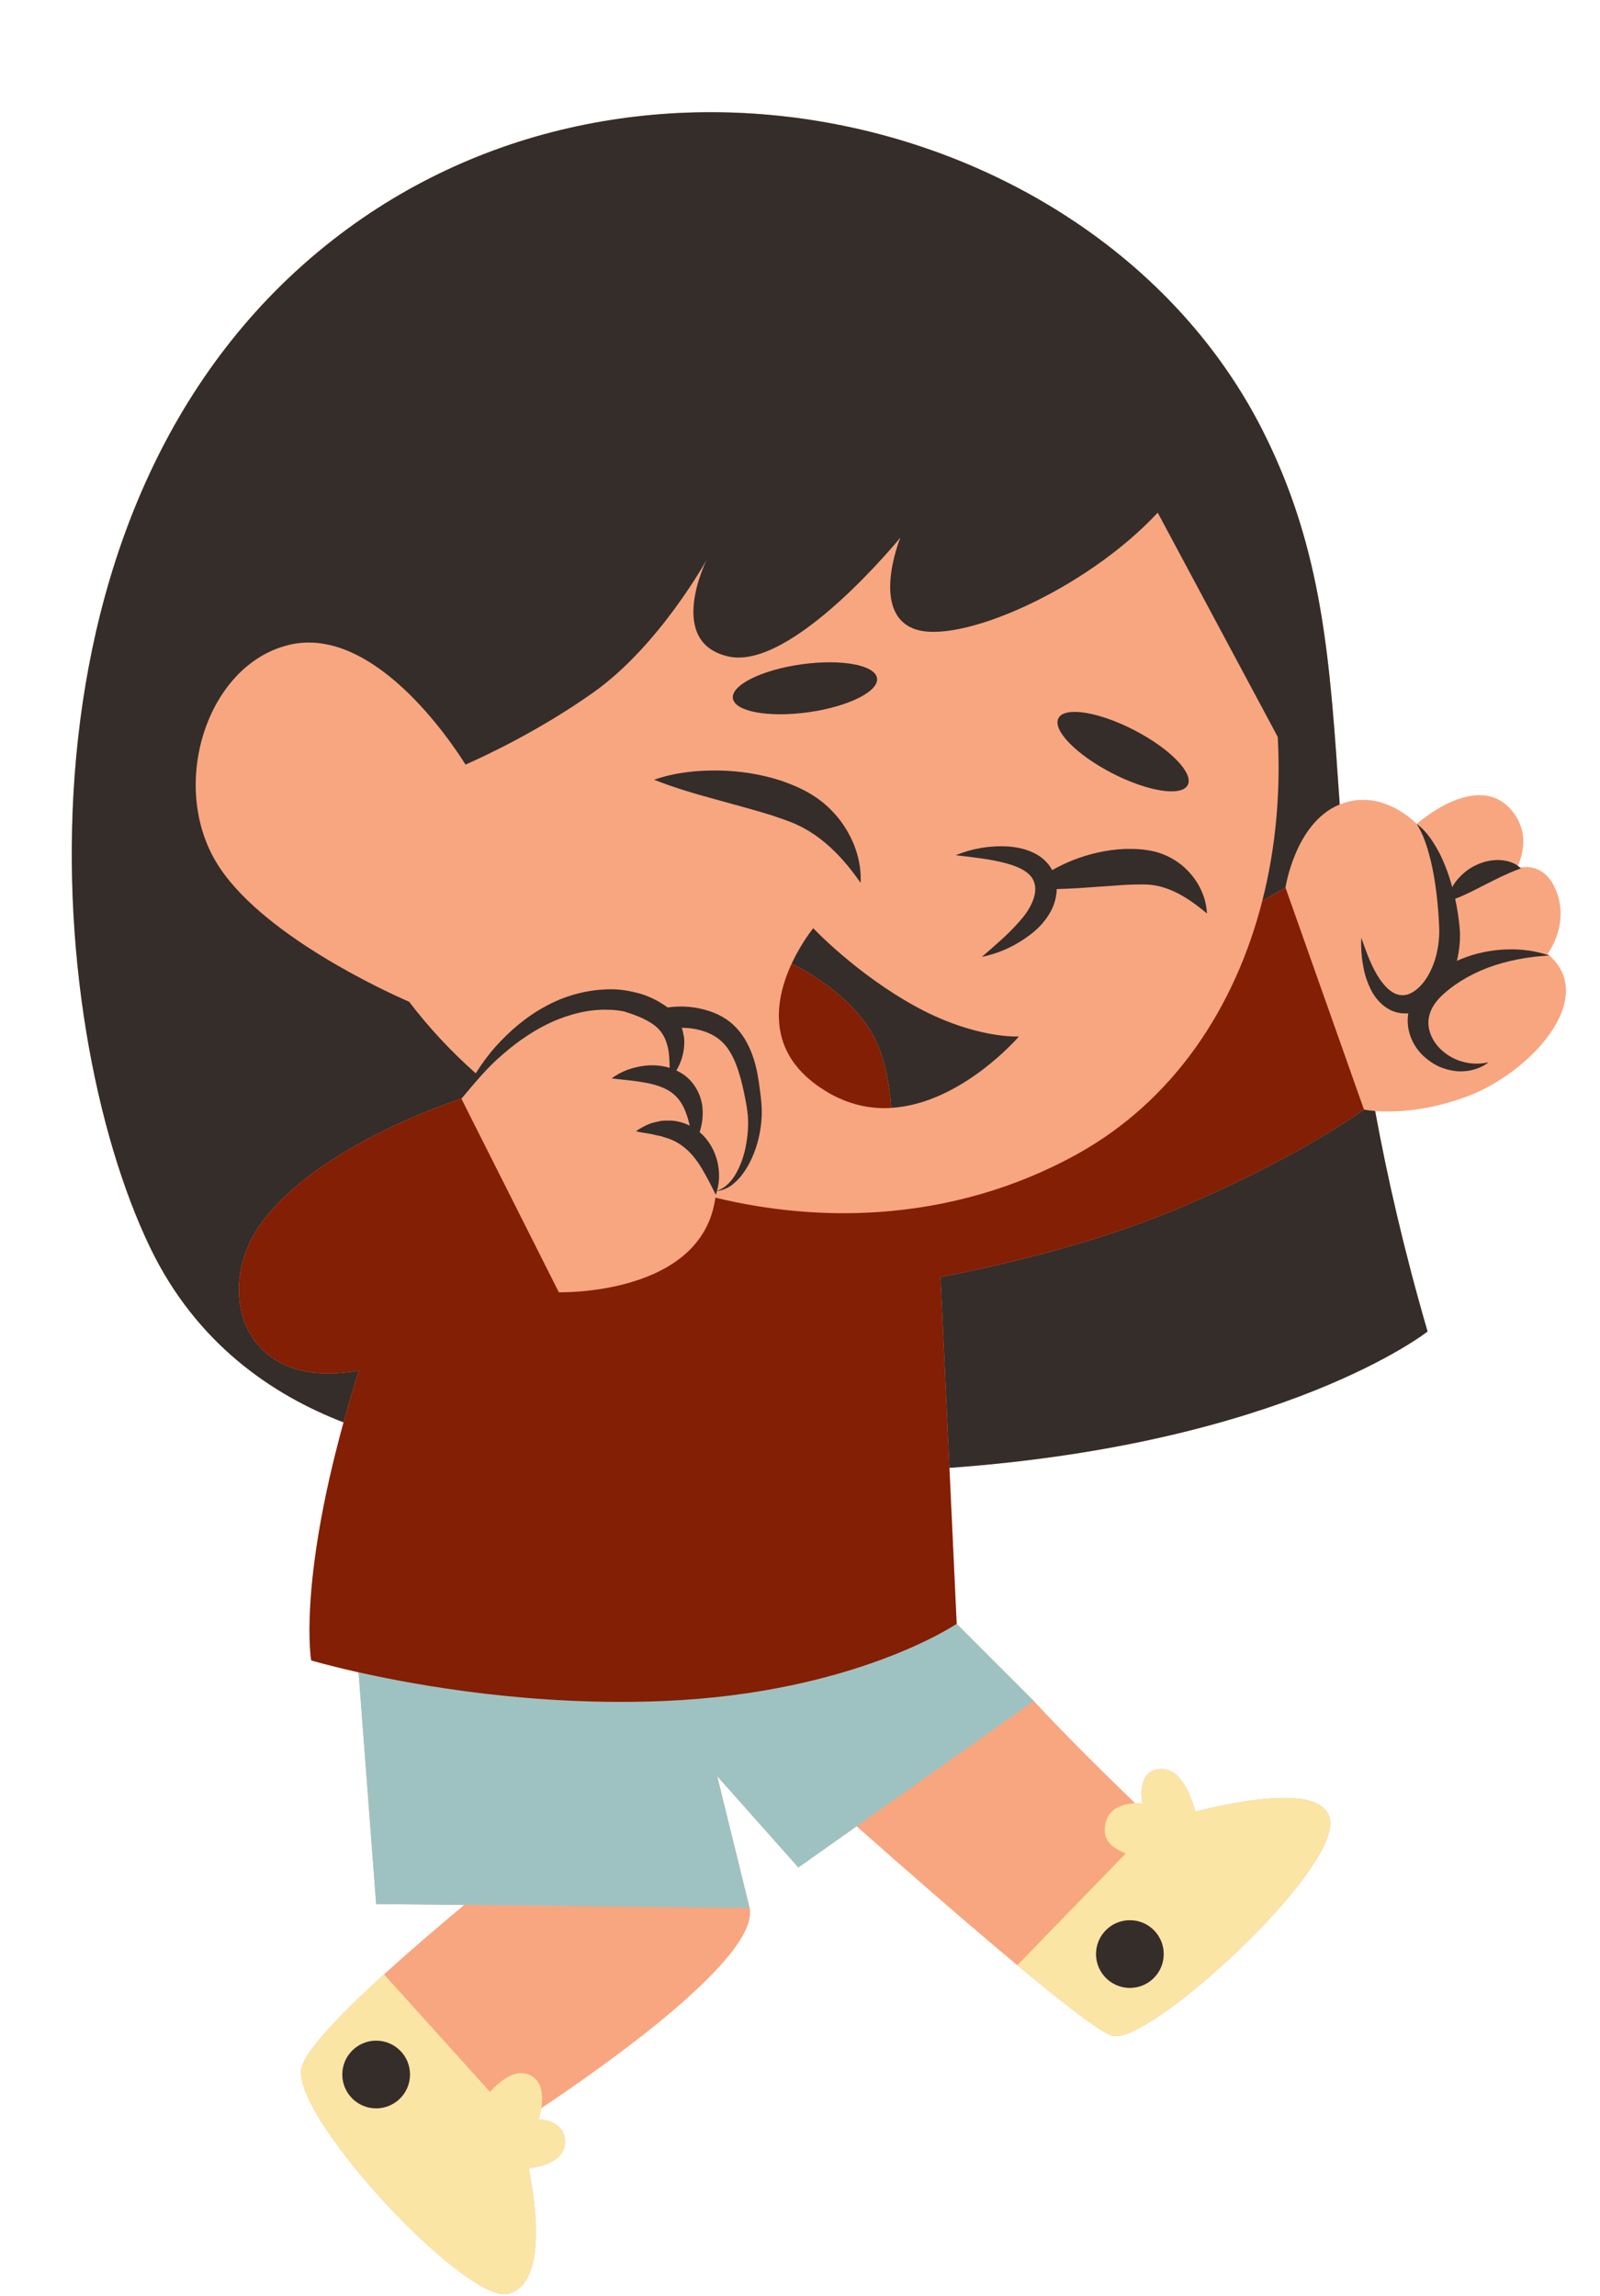
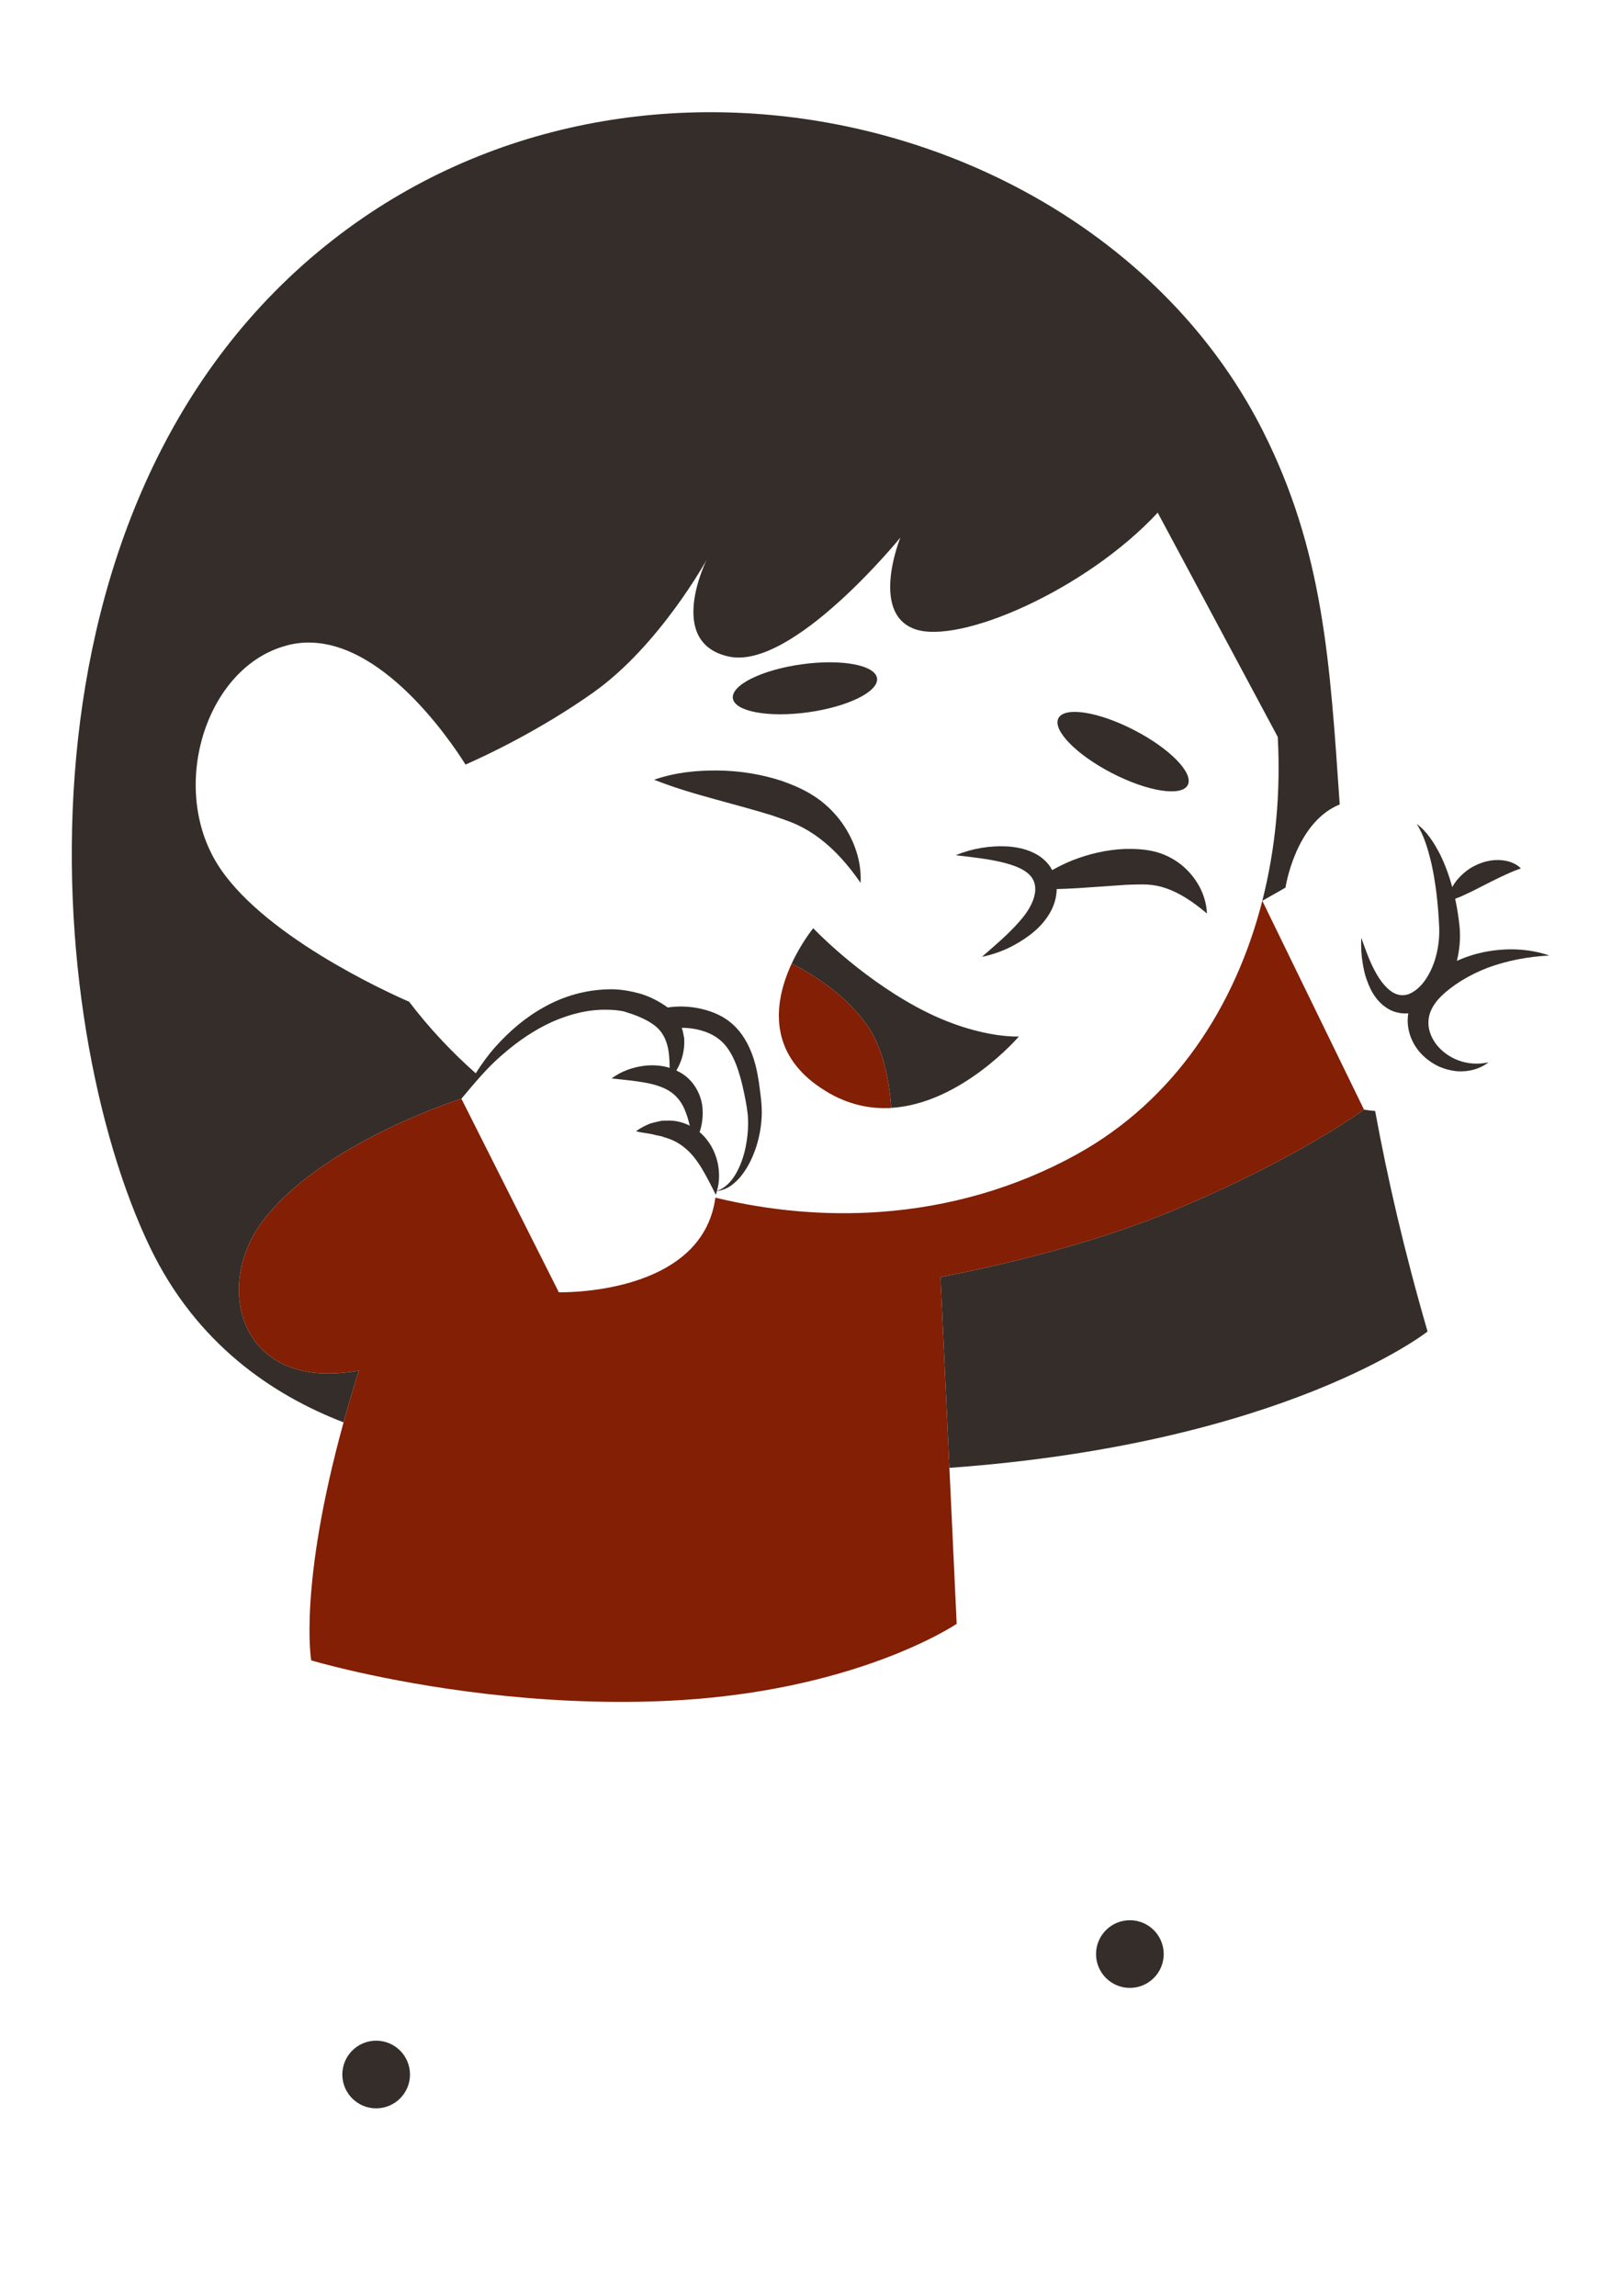
<svg xmlns="http://www.w3.org/2000/svg" fill="#000000" height="534.1" preserveAspectRatio="xMidYMid meet" version="1" viewBox="-16.7 -26.1 372.2 534.1" width="372.2" zoomAndPan="magnify">
  <g id="change1_1">
-     <path d="M324.833,228.828c-9.893,3.737-17.775,3.789-21.639,3.48c2.842,15.481,6.713,32.431,12.196,51.292 c0,0-33.04,26.066-111.232,31.713l1.687,36.28l17.943,17.943c7.593,8.226,17.724,18.141,23.586,23.793 c0.982-0.033,1.675,0.052,1.675,0.052s-1.653-8.027,4.486-8.027c4.584,0,6.928,6.58,7.822,9.914 c0.003-0.001,0.006-0.002,0.009-0.002c0.414-0.104,0.84-0.208,1.271-0.312c0.193-0.047,0.39-0.094,0.586-0.14 c0.327-0.078,0.658-0.155,0.993-0.232c0.171-0.039,0.339-0.079,0.511-0.118c0.477-0.108,0.961-0.215,1.45-0.321 c0.167-0.036,0.337-0.072,0.506-0.107c0.383-0.081,0.769-0.161,1.158-0.24c0.166-0.034,0.331-0.068,0.497-0.101 c0.517-0.103,1.038-0.203,1.561-0.3c0.136-0.025,0.272-0.049,0.407-0.073c0.43-0.078,0.86-0.153,1.291-0.225 c0.156-0.026,0.313-0.053,0.47-0.078c0.541-0.088,1.082-0.173,1.622-0.251c0.096-0.014,0.191-0.026,0.287-0.04 c0.463-0.066,0.925-0.127,1.385-0.184c0.151-0.019,0.302-0.037,0.453-0.055c0.544-0.064,1.086-0.124,1.622-0.174 c0.036-0.003,0.071-0.006,0.107-0.009c0.504-0.047,1.001-0.085,1.495-0.117c0.14-0.009,0.279-0.018,0.418-0.026 c0.489-0.028,0.973-0.051,1.448-0.064c0.039-0.001,0.078-0.003,0.117-0.004c0.506-0.013,0.999-0.013,1.486-0.006 c0.125,0.002,0.248,0.005,0.372,0.008c0.419,0.01,0.831,0.028,1.232,0.054c0.072,0.005,0.146,0.007,0.217,0.012 c0.457,0.033,0.899,0.08,1.329,0.136c0.103,0.014,0.204,0.03,0.306,0.044c0.356,0.052,0.702,0.113,1.037,0.182 c0.082,0.017,0.166,0.032,0.247,0.05c0.392,0.088,0.766,0.189,1.124,0.303c0.077,0.024,0.149,0.052,0.224,0.078 c0.293,0.1,0.572,0.21,0.839,0.33c0.075,0.034,0.153,0.066,0.226,0.102c0.31,0.15,0.601,0.314,0.87,0.494 c0.048,0.032,0.09,0.069,0.137,0.102c0.222,0.158,0.427,0.328,0.616,0.509c0.057,0.055,0.115,0.108,0.169,0.165 c0.211,0.222,0.405,0.456,0.568,0.711c0.019,0.03,0.032,0.063,0.051,0.094c0.141,0.233,0.257,0.482,0.356,0.743 c0.029,0.077,0.057,0.154,0.082,0.234c0.096,0.303,0.175,0.618,0.215,0.959c0.044,0.384,0.045,0.794,0.004,1.229 c-0.082,0.87-0.329,1.839-0.722,2.889c-0.197,0.525-0.43,1.071-0.697,1.635c-0.64,1.352-1.497,2.818-2.495,4.351 c-0.494,0.759-1.027,1.536-1.597,2.329c-0.408,0.568-0.833,1.142-1.276,1.724c-0.584,0.767-1.195,1.544-1.833,2.33 c-0.741,0.912-1.507,1.833-2.312,2.763c-2.571,2.972-5.434,6.01-8.429,8.966c-0.766,0.756-1.541,1.505-2.32,2.248 c-1.358,1.294-2.731,2.562-4.105,3.794c-2.299,2.061-4.599,4.021-6.83,5.811c-2.165,1.737-4.264,3.318-6.231,4.685 s-3.802,2.52-5.44,3.402c-2.73,1.471-4.911,2.19-6.239,1.895c-0.143-0.032-0.312-0.09-0.495-0.162 c-0.055-0.022-0.116-0.049-0.175-0.074c-0.14-0.06-0.29-0.129-0.45-0.209c-0.072-0.036-0.144-0.072-0.22-0.112 c-0.184-0.097-0.381-0.205-0.587-0.324c-0.057-0.033-0.109-0.061-0.168-0.095c-0.274-0.161-0.566-0.34-0.875-0.537 c-0.056-0.036-0.118-0.077-0.175-0.114c-0.261-0.168-0.533-0.346-0.817-0.537c-0.095-0.064-0.193-0.131-0.291-0.197 c-0.275-0.187-0.559-0.384-0.854-0.59c-0.088-0.062-0.173-0.121-0.263-0.184c-0.788-0.558-1.64-1.179-2.551-1.861 c-0.07-0.052-0.142-0.107-0.213-0.16c-0.395-0.297-0.8-0.604-1.216-0.921c-0.091-0.07-0.182-0.139-0.274-0.209 c-0.463-0.355-0.935-0.72-1.421-1.098c-0.019-0.015-0.038-0.029-0.057-0.044c-1.07-0.834-2.195-1.725-3.366-2.662 c-0.054-0.043-0.109-0.088-0.164-0.131c-0.543-0.435-1.095-0.88-1.657-1.335c-0.042-0.034-0.084-0.068-0.127-0.102 c-0.876-0.71-1.777-1.446-2.693-2.199c-0.275-0.226-0.558-0.46-0.836-0.689c-0.644-0.531-1.292-1.066-1.952-1.615 c-0.118-0.098-0.23-0.19-0.348-0.288l0.001-0.001c-11.937-9.927-26.3-22.495-37.388-32.32l-13.557,9.583l-18.887-21.248 l7.133,28.978l0.422,1.713c2.295,11.474-34.438,37.193-48.481,46.554c-0.245,1.473-0.625,2.552-0.625,2.552s6.298,0.153,6.138,5.43 c-0.117,3.875-4.264,5.413-8.404,5.981c0.123,0.642,0.243,1.302,0.36,1.974c0.016,0.09,0.031,0.179,0.047,0.269 c0.115,0.667,0.225,1.346,0.33,2.035c0.004,0.024,0.008,0.047,0.011,0.071c0.111,0.735,0.216,1.48,0.311,2.23 c0.005,0.041,0.01,0.082,0.015,0.123c0.083,0.656,0.157,1.316,0.225,1.977c0.017,0.17,0.033,0.338,0.05,0.508 c0.054,0.568,0.102,1.136,0.142,1.702c0.012,0.165,0.025,0.329,0.036,0.493c0.046,0.718,0.083,1.433,0.104,2.14 c0,0.007,0,0.014,0,0.02c0.019,0.677,0.021,1.344,0.013,2.005c-0.002,0.194-0.009,0.383-0.014,0.575 c-0.012,0.488-0.034,0.97-0.063,1.445c-0.013,0.201-0.025,0.402-0.041,0.601c-0.043,0.536-0.099,1.06-0.167,1.573 c-0.014,0.103-0.022,0.21-0.037,0.312c-0.087,0.6-0.195,1.179-0.321,1.74c-0.035,0.156-0.078,0.303-0.116,0.456 c-0.101,0.406-0.213,0.799-0.338,1.179c-0.056,0.172-0.115,0.34-0.176,0.506c-0.137,0.372-0.289,0.725-0.452,1.067 c-0.059,0.124-0.113,0.255-0.176,0.375c-0.231,0.441-0.485,0.855-0.767,1.233c-0.057,0.076-0.123,0.14-0.182,0.213 c-0.236,0.295-0.488,0.569-0.759,0.818c-0.109,0.101-0.225,0.193-0.34,0.286c-0.256,0.206-0.528,0.39-0.813,0.556 c-0.121,0.07-0.239,0.146-0.366,0.209c-0.417,0.206-0.855,0.384-1.334,0.504c-1.771,0.443-4.604-0.675-8.032-2.865 c-1.143-0.73-2.352-1.579-3.61-2.529c-6.918-5.224-15.315-13.503-22.314-21.826c-2.545-3.026-4.905-6.059-6.942-8.952 c-1.018-1.447-1.956-2.858-2.796-4.217c-0.84-1.359-1.581-2.665-2.207-3.9c-0.391-0.772-0.737-1.516-1.034-2.228 c-0.891-2.136-1.338-3.983-1.227-5.422v0c0,0,0-0.001,0-0.001c0.017-0.219,0.066-0.457,0.132-0.706 c0.021-0.079,0.052-0.163,0.078-0.245c0.057-0.18,0.123-0.366,0.204-0.56c0.041-0.099,0.084-0.199,0.131-0.301 c0.092-0.2,0.196-0.409,0.31-0.622c0.052-0.098,0.099-0.193,0.156-0.293c0.17-0.302,0.356-0.614,0.566-0.939 c0.01-0.016,0.018-0.03,0.028-0.045c0.222-0.343,0.47-0.702,0.734-1.069c0.08-0.112,0.169-0.229,0.253-0.343 c0.195-0.264,0.397-0.533,0.611-0.809c0.107-0.137,0.216-0.276,0.328-0.417c0.222-0.279,0.454-0.564,0.695-0.853 c0.107-0.129,0.21-0.256,0.321-0.387c0.338-0.401,0.69-0.81,1.06-1.229c0.019-0.022,0.036-0.042,0.055-0.063 c0.394-0.445,0.809-0.902,1.237-1.366c0.124-0.134,0.254-0.272,0.38-0.408c0.317-0.34,0.64-0.684,0.973-1.033 c0.149-0.156,0.3-0.314,0.453-0.472c0.344-0.357,0.697-0.719,1.057-1.084c0.137-0.139,0.271-0.276,0.409-0.416 c0.484-0.488,0.979-0.983,1.49-1.486c0.018-0.018,0.035-0.035,0.053-0.052c0.539-0.53,1.094-1.07,1.66-1.615 c0.132-0.128,0.269-0.257,0.403-0.386c0.437-0.418,0.879-0.84,1.33-1.266c0.17-0.16,0.34-0.321,0.512-0.482 c0.442-0.415,0.89-0.833,1.344-1.255c0.163-0.151,0.324-0.302,0.489-0.453c0.605-0.559,1.217-1.121,1.841-1.689 c0.002-0.002,0.004-0.003,0.006-0.005c5.665-5.158,12.105-10.692,18.645-16.143l-20.471-0.223l-4.093-53.889 c-6.97-1.562-11.017-2.772-11.017-2.772s-3.017-17.144,7.527-55.364c-16.659-6.413-34.253-18.371-44.986-40.644 C-6.948,211.83-16.657,90.104,60.779,29.666c71.393-55.721,179.417-28.455,216.255,44.384 c14.173,28.025,15.645,53.901,17.917,86.977c9.916-4.064,17.919,4.53,17.919,4.53s14.392-12.977,22.35-2.833 c4.953,6.314,0.833,13.169,0.833,13.169s6.722-2.467,9.555,6.032c2.518,7.555-2.293,13.841-2.293,13.841 C355.545,206.086,338.998,223.477,324.833,228.828z" fill="#f8a680" />
-   </g>
+     </g>
  <g id="change2_1">
-     <path d="M108.577,466.803c0,0,0.38-1.079,0.625-2.552c0.393-2.369,0.434-5.762-2.041-7.364 c-3.298-2.134-6.938,0.349-9.871,3.578l-24.66-27.347c-0.002,0.002-0.004,0.003-0.006,0.005c-0.624,0.568-1.236,1.131-1.841,1.689 c-0.164,0.152-0.326,0.302-0.489,0.453c-0.454,0.421-0.903,0.84-1.344,1.255c-0.172,0.161-0.342,0.322-0.512,0.482 c-0.451,0.426-0.894,0.848-1.33,1.266c-0.134,0.128-0.27,0.258-0.403,0.386c-0.566,0.545-1.121,1.084-1.66,1.615 c-0.018,0.018-0.035,0.035-0.053,0.052c-0.51,0.503-1.005,0.997-1.49,1.486c-0.139,0.14-0.273,0.277-0.409,0.416 c-0.36,0.366-0.713,0.728-1.057,1.084c-0.152,0.158-0.304,0.316-0.453,0.472c-0.333,0.349-0.656,0.693-0.973,1.033 c-0.127,0.136-0.257,0.274-0.38,0.408c-0.428,0.465-0.843,0.922-1.237,1.366c-0.019,0.022-0.036,0.042-0.055,0.063 c-0.371,0.42-0.722,0.828-1.06,1.229c-0.111,0.131-0.214,0.258-0.321,0.387c-0.24,0.29-0.473,0.575-0.695,0.853 c-0.112,0.14-0.221,0.279-0.328,0.417c-0.214,0.276-0.417,0.545-0.611,0.809c-0.084,0.114-0.173,0.231-0.253,0.343 c-0.264,0.368-0.512,0.727-0.734,1.069c-0.01,0.016-0.018,0.03-0.028,0.045c-0.21,0.326-0.396,0.637-0.566,0.939 c-0.056,0.1-0.104,0.195-0.156,0.293c-0.114,0.214-0.218,0.422-0.31,0.622c-0.047,0.102-0.09,0.202-0.131,0.301 c-0.08,0.194-0.147,0.379-0.204,0.56c-0.026,0.082-0.057,0.166-0.078,0.245c-0.067,0.249-0.116,0.488-0.132,0.706 c0,0,0,0.001,0,0.001v0c-0.147,1.918,0.696,4.563,2.261,7.651c0.626,1.235,1.367,2.541,2.207,3.9 c0.84,1.359,1.777,2.771,2.796,4.217c2.037,2.893,4.397,5.925,6.942,8.952c6.999,8.323,15.396,16.602,22.314,21.826 c5.032,3.799,9.281,5.983,11.642,5.393c0.479-0.12,0.917-0.298,1.334-0.504c0.127-0.063,0.245-0.138,0.366-0.209 c0.286-0.166,0.558-0.35,0.813-0.556c0.115-0.093,0.231-0.185,0.34-0.286c0.271-0.249,0.523-0.523,0.759-0.818 c0.059-0.074,0.125-0.137,0.182-0.213c0.282-0.379,0.535-0.792,0.767-1.233c0.063-0.12,0.116-0.251,0.176-0.375 c0.163-0.341,0.315-0.695,0.452-1.067c0.061-0.166,0.12-0.334,0.176-0.506c0.125-0.38,0.236-0.774,0.338-1.179 c0.038-0.153,0.081-0.3,0.116-0.456c0.126-0.561,0.234-1.14,0.321-1.74c0.015-0.102,0.023-0.209,0.037-0.312 c0.068-0.513,0.124-1.038,0.167-1.573c0.016-0.199,0.028-0.4,0.041-0.601c0.03-0.475,0.051-0.957,0.063-1.445 c0.005-0.192,0.012-0.382,0.014-0.575c0.008-0.66,0.006-1.328-0.013-2.005c0-0.007,0-0.014,0-0.02 c-0.02-0.707-0.057-1.422-0.104-2.14c-0.011-0.164-0.024-0.329-0.036-0.493c-0.041-0.567-0.088-1.134-0.142-1.702 c-0.016-0.17-0.032-0.339-0.05-0.508c-0.068-0.661-0.142-1.321-0.225-1.977c-0.005-0.041-0.01-0.082-0.015-0.123 c-0.096-0.75-0.2-1.495-0.311-2.23c-0.004-0.024-0.008-0.047-0.011-0.071c-0.105-0.689-0.216-1.368-0.33-2.035 c-0.016-0.09-0.031-0.179-0.047-0.269c-0.117-0.672-0.237-1.333-0.36-1.974c4.139-0.568,8.286-2.106,8.404-5.981 C114.876,466.956,108.577,466.803,108.577,466.803z M70.804,464.285c-4.346,0-7.87-3.523-7.87-7.87s3.523-7.87,7.87-7.87 c4.346,0,7.87,3.523,7.87,7.87S75.15,464.285,70.804,464.285z M292.725,397.394c-0.039-0.341-0.118-0.656-0.215-0.959 c-0.025-0.079-0.053-0.157-0.082-0.234c-0.099-0.261-0.215-0.51-0.356-0.743c-0.018-0.03-0.032-0.064-0.051-0.094 c-0.163-0.255-0.356-0.49-0.568-0.711c-0.054-0.057-0.112-0.11-0.169-0.165c-0.19-0.181-0.394-0.351-0.616-0.509 c-0.047-0.033-0.089-0.07-0.137-0.102c-0.269-0.18-0.56-0.344-0.87-0.494c-0.073-0.036-0.151-0.068-0.226-0.102 c-0.267-0.12-0.546-0.23-0.839-0.33c-0.075-0.026-0.147-0.054-0.224-0.078c-0.358-0.114-0.733-0.215-1.124-0.303 c-0.08-0.018-0.165-0.033-0.247-0.05c-0.335-0.069-0.681-0.13-1.037-0.182c-0.102-0.015-0.202-0.031-0.306-0.044 c-0.43-0.056-0.872-0.103-1.329-0.136c-0.071-0.005-0.145-0.008-0.217-0.012c-0.402-0.026-0.813-0.044-1.232-0.054 c-0.124-0.003-0.247-0.006-0.372-0.008c-0.486-0.007-0.98-0.006-1.486,0.006c-0.038,0.001-0.078,0.003-0.117,0.004 c-0.475,0.013-0.959,0.036-1.448,0.064c-0.139,0.008-0.278,0.017-0.418,0.026c-0.493,0.033-0.991,0.071-1.495,0.117 c-0.036,0.003-0.071,0.006-0.107,0.009c-0.536,0.05-1.078,0.11-1.622,0.174c-0.151,0.018-0.302,0.036-0.453,0.055 c-0.46,0.057-0.922,0.118-1.385,0.184c-0.096,0.014-0.191,0.026-0.287,0.04c-0.54,0.078-1.081,0.163-1.622,0.251 c-0.157,0.026-0.313,0.052-0.47,0.078c-0.431,0.073-0.862,0.148-1.291,0.225c-0.136,0.024-0.272,0.048-0.407,0.073 c-0.523,0.097-1.044,0.197-1.561,0.3c-0.167,0.033-0.332,0.067-0.497,0.101c-0.389,0.079-0.774,0.159-1.158,0.24 c-0.169,0.036-0.338,0.071-0.506,0.107c-0.489,0.106-0.973,0.213-1.45,0.321c-0.172,0.039-0.341,0.079-0.511,0.118 c-0.335,0.077-0.666,0.155-0.993,0.232c-0.196,0.047-0.393,0.093-0.586,0.14c-0.431,0.104-0.857,0.209-1.271,0.312 c-0.003,0.001-0.006,0.002-0.009,0.002c-0.894-3.334-3.238-9.914-7.822-9.914c-6.138,0-4.486,8.027-4.486,8.027 s-0.693-0.085-1.675-0.052c-2.582,0.087-7.231,1.019-7.06,6.662c0.069,2.283,2.07,3.892,4.855,5.033l-25.209,25.967 c2.022,1.682,3.974,3.287,5.829,4.79c0.043,0.034,0.084,0.068,0.127,0.102c0.562,0.455,1.114,0.9,1.657,1.335 c0.055,0.044,0.109,0.088,0.164,0.131c1.171,0.938,2.296,1.828,3.366,2.662c0.019,0.015,0.038,0.029,0.057,0.044 c0.486,0.379,0.959,0.743,1.421,1.098c0.092,0.07,0.183,0.14,0.274,0.209c0.416,0.318,0.821,0.625,1.216,0.921 c0.071,0.053,0.143,0.108,0.213,0.16c0.911,0.682,1.763,1.303,2.551,1.861c0.089,0.063,0.175,0.123,0.263,0.184 c0.294,0.207,0.579,0.403,0.854,0.59c0.098,0.067,0.196,0.133,0.291,0.197c0.284,0.191,0.556,0.369,0.817,0.537 c0.057,0.037,0.119,0.078,0.175,0.114c0.31,0.197,0.601,0.375,0.875,0.537c0.059,0.035,0.111,0.063,0.168,0.095 c0.207,0.119,0.403,0.228,0.587,0.324c0.076,0.04,0.148,0.076,0.22,0.112c0.16,0.08,0.31,0.149,0.45,0.209 c0.058,0.025,0.12,0.053,0.175,0.074c0.183,0.072,0.352,0.13,0.495,0.161c2.125,0.472,6.433-1.652,11.679-5.297 c1.967-1.367,4.066-2.947,6.231-4.685c2.231-1.79,4.531-3.749,6.83-5.811c1.374-1.232,2.748-2.501,4.105-3.794 c0.779-0.743,1.554-1.492,2.32-2.248c2.995-2.957,5.859-5.994,8.429-8.966c0.805-0.93,1.571-1.85,2.312-2.763 c0.639-0.787,1.25-1.563,1.833-2.33c0.443-0.582,0.868-1.156,1.276-1.724c0.57-0.793,1.102-1.57,1.597-2.329 c0.998-1.533,1.854-2.999,2.495-4.351c0.267-0.564,0.5-1.11,0.697-1.635c0.393-1.05,0.641-2.019,0.722-2.889 C292.77,398.188,292.769,397.777,292.725,397.394z M246.137,436.269c-4.346,0-7.87-3.523-7.87-7.87c0-4.346,3.523-7.87,7.87-7.87 c4.346,0,7.87,3.523,7.87,7.87C254.007,432.746,250.483,436.269,246.137,436.269z" fill="#fbe5a5" />
-   </g>
+     </g>
  <g id="change3_1">
-     <path d="M137.852,369.536c44.384-1.889,67.993-17.943,67.993-17.943l17.943,17.943l-41.215,29.135l-13.557,9.583 l-18.887-21.248l7.133,28.978l0.422,1.713l-66.409-0.722l-20.471-0.223l-4.093-53.889 C81.086,366.085,107.96,370.807,137.852,369.536z" fill="#9ec2c1" />
-   </g>
+     </g>
  <g id="change4_1">
    <path d="M220.306,188.387c2.525-2.762,4.183-5.918,3.755-8.555c-0.231-1.291-0.872-2.276-2.108-3.169 c-1.235-0.876-2.921-1.512-4.697-1.993c-3.597-0.967-7.555-1.365-11.63-1.854c3.83-1.576,7.954-2.287,12.264-2.026 c2.15,0.174,4.399,0.618,6.58,1.848c1.083,0.619,2.119,1.492,2.945,2.597c0.244,0.33,0.454,0.685,0.647,1.049 c1.517-0.854,3.078-1.611,4.682-2.263c3.804-1.496,7.856-2.463,12.123-2.66c2.195-0.03,4.228-0.011,6.674,0.527 c2.387,0.521,4.627,1.644,6.476,3.086c3.674,2.954,5.858,7.121,6.047,11.399c-3.214-2.723-6.314-4.755-9.354-5.815 c-1.512-0.536-2.986-0.823-4.457-0.916c-0.38-0.023-0.712-0.021-1.133-0.03l-1.274,0.012c-0.846,0.006-1.734,0.047-2.603,0.081 l-11.02,0.759c-1.676,0.103-3.375,0.184-5.107,0.224c-0.032,2.058-0.679,4.032-1.627,5.622c-1.206,2.056-2.789,3.663-4.492,4.966 c-3.413,2.604-7.226,4.359-11.288,5.181C214.816,193.767,217.839,191.204,220.306,188.387z M259.599,156.491 c1.427-2.763-4.15-8.481-12.457-12.772c-8.307-4.291-16.198-5.53-17.625-2.767c-1.427,2.763,4.15,8.481,12.457,12.772 C250.281,158.015,258.172,159.254,259.599,156.491z M159.827,225.587c0.322,2.465,0.71,4.744,0.682,7.404 c-0.064,2.559-0.49,5.048-1.223,7.435c-0.767,2.371-1.802,4.675-3.331,6.662c-0.725,1.012-1.666,1.879-2.647,2.631 c-0.998,0.643-2.104,1.082-3.235,1.21c-0.087,0.292-0.146,0.59-0.259,0.877c-1.124-2.269-2.152-4.296-3.254-6.125 c-1.1-1.825-2.3-3.376-3.678-4.564c-1.375-1.182-2.945-2.12-4.934-2.654l-0.735-0.263c-0.252-0.074-0.519-0.093-0.781-0.159 c-0.528-0.104-1.069-0.231-1.626-0.373c-1.124-0.224-2.285-0.299-3.565-0.656c1.025-0.729,2.154-1.322,3.348-1.797 c0.611-0.174,1.239-0.334,1.878-0.47c0.636-0.175,1.295-0.215,1.97-0.195c1.768-0.103,3.643,0.329,5.328,1.173 c-0.261-1.054-0.541-2.062-0.898-2.988c-0.773-2.193-1.953-3.743-3.504-4.836c-1.57-1.101-3.707-1.776-6.075-2.201 c-2.379-0.433-4.932-0.652-7.714-0.961c2.264-1.7,4.956-2.637,7.812-2.969c1.81-0.187,3.782-0.085,5.694,0.506 c-0.03-1.897-0.12-3.659-0.534-5.203c-0.612-2.262-1.707-3.873-3.568-5.086c-1.798-1.22-4.123-2.105-6.605-2.854 c-1.203-0.228-2.431-0.371-3.68-0.367c-4.349-0.144-8.756,0.979-12.889,2.783c-4.123,1.862-7.969,4.476-11.485,7.541 c-3.599,3.013-6.59,6.693-9.687,10.37c0,0-33.052,10.388-46.588,28.96c-10.027,13.758-5.723,34.615,15.11,34.941 c2.381,0.037,4.959-0.206,7.648-0.65c-0.239,0.746-0.488,1.464-0.722,2.224c-1.054,3.414-1.997,6.666-2.86,9.795 c-16.659-6.413-34.253-18.371-44.986-40.644C-6.948,211.83-16.657,90.104,60.779,29.666 c71.393-55.721,179.417-28.455,216.255,44.384c14.173,28.025,15.645,53.901,17.917,86.977c-0.114,0.047-0.224,0.073-0.338,0.123 c-10.073,4.407-12.277,19.202-12.277,19.202s-1.999,1.178-5.392,3.068c3.112-12.198,4.295-25.144,3.594-38.114l-27.927-52.165 c-16.735,18.022-46.344,30.896-56.642,27.034c-10.299-3.862-3.218-21.241-3.218-21.241s-25.103,30.896-39.907,27.677 c-14.804-3.218-5.149-22.528-5.149-22.528s-10.942,19.953-26.39,30.896c-12.575,8.908-25.382,14.855-29.712,16.76 c-3.396-5.425-21.353-32.333-40.881-27.893c-0.283,0.064-0.557,0.151-0.836,0.226c-18.377,4.925-27.099,32.016-16.401,50.164 c9.946,16.872,40.006,30.491,45.003,32.667c4.581,6.023,9.787,11.584,15.489,16.642c1.37-2.169,2.882-4.261,4.612-6.199 c3.264-3.631,7.06-6.916,11.491-9.309c4.39-2.448,9.435-3.892,14.64-4.025c2.605-0.112,5.237,0.362,7.794,1.088 c2.159,0.695,4.226,1.752,6.116,3.134c2.315-0.348,4.658-0.285,6.88,0.12c2.58,0.495,5.344,1.427,7.574,3.229 c2.275,1.758,3.808,4.215,4.825,6.634C158.935,220.658,159.462,223.153,159.827,225.587z M157.238,233.093 c-0.215-2.109-0.735-4.537-1.24-6.764c-1.073-4.448-2.614-8.774-5.805-10.987c-2.201-1.587-5.304-2.391-8.316-2.383 c0.157,0.391,0.285,0.788,0.339,1.205l0.249,1.263c0.018,0.419,0.008,0.836,0.008,1.248c-0.065,2.325-0.767,4.4-1.833,6.212 c0.537,0.253,1.067,0.537,1.578,0.887c2.794,1.875,4.409,5.23,4.518,8.184c0.122,1.859-0.15,3.619-0.685,5.278 c0.038,0.033,0.08,0.061,0.117,0.094c2.161,1.874,3.485,4.418,4.06,6.939c0.477,2.215,0.487,4.474-0.14,6.613 c2.22-0.754,3.689-2.596,4.705-4.541c1.062-2.026,1.746-4.245,2.115-6.5C157.303,237.594,157.44,235.303,157.238,233.093z M169.777,128.415c-9.26,1.29-16.419,4.833-15.99,7.912c0.429,3.08,8.284,4.531,17.544,3.241c9.26-1.29,16.419-4.833,15.99-7.912 C186.893,128.576,179.038,127.125,169.777,128.415z M70.804,448.546c-4.346,0-7.87,3.523-7.87,7.87s3.523,7.87,7.87,7.87 c4.346,0,7.87-3.523,7.87-7.87S75.15,448.546,70.804,448.546z M174.107,169.01c3.421,2.624,6.526,6.069,9.383,10.24 c0.282-5.13-1.559-10.333-4.835-14.66c-1.671-2.138-3.709-4.084-6.071-5.577c-2.388-1.545-4.78-2.529-7.256-3.426 c-4.932-1.637-9.964-2.402-14.969-2.477c-5.001-0.044-10.011,0.449-14.893,2.147c4.774,1.899,9.4,3.229,13.966,4.487 c4.551,1.275,9.02,2.43,13.284,3.754c2.068,0.715,4.23,1.41,6.046,2.254C170.618,166.615,172.4,167.703,174.107,169.01z M317.368,216.746c-1.236-1.662-1.896-3.577-1.771-5.383c0.088-1.814,0.962-3.545,2.333-5.091c1.352-1.502,3.302-2.98,5.209-4.195 c1.956-1.212,4.048-2.251,6.256-3.092c4.436-1.633,9.252-2.573,14.303-2.837c-4.825-1.68-10.176-1.822-15.337-0.769 c-2.101,0.441-4.173,1.115-6.157,2.02c0.639-2.605,0.875-5.281,0.634-7.91c-0.238-2.252-0.558-4.4-1.031-6.537 c0.202-0.082,0.41-0.162,0.609-0.243c0.813-0.29,1.531-0.653,2.243-0.989c1.435-0.645,2.72-1.372,4.015-2 c1.287-0.646,2.536-1.3,3.875-1.924c1.353-0.624,2.729-1.277,4.544-1.909c-1.394-1.42-3.388-1.91-5.264-1.956 c-1.903-0.022-3.77,0.487-5.423,1.316c-1.676,0.812-3.07,2.039-4.233,3.41c-0.394,0.495-0.735,1.029-1.056,1.574 c-0.709-2.658-1.655-5.264-2.885-7.74c-1.374-2.589-2.97-5.207-5.36-6.935c1.531,2.443,2.38,5.121,3.07,7.807 c0.711,2.68,1.14,5.422,1.501,8.163c0.323,2.723,0.553,5.566,0.656,8.231c0.075,2.579-0.283,5.14-1.037,7.535 c-0.78,2.363-1.972,4.631-3.612,6.205c-0.804,0.795-1.717,1.375-2.623,1.683c-0.911,0.282-1.815,0.266-2.761-0.085 c-1.908-0.738-3.636-2.912-4.892-5.28c-1.316-2.396-2.239-5.088-3.208-7.818c-0.13,2.899,0.147,5.818,0.92,8.731 c0.455,1.437,0.98,2.886,1.824,4.268c0.841,1.371,2.006,2.678,3.612,3.605c1.319,0.779,2.981,1.129,4.573,0.997 c-0.083,0.55-0.139,1.107-0.132,1.673c0.005,3.208,1.487,6.19,3.612,8.193c1.062,1.014,2.265,1.837,3.547,2.455 c1.302,0.585,2.674,0.961,4.054,1.116c2.769,0.265,5.559-0.456,7.58-2.044C324.532,222.11,319.895,220.048,317.368,216.746z M300.594,231.976c0,0-3.013,2.229-8.827,5.739c-6.645,4.011-16.949,9.694-30.598,15.633c-1.706,0.742-3.464,1.489-5.274,2.236 c-4.525,1.869-9.181,3.569-13.816,5.107c-0.927,0.308-1.853,0.609-2.777,0.904c-1.848,0.589-3.688,1.153-5.511,1.692 c-2.733,0.808-5.427,1.559-8.047,2.255c-1.747,0.464-3.462,0.904-5.134,1.319c-1.673,0.415-3.303,0.807-4.882,1.174 c-5.236,1.22-9.889,2.176-13.635,2.894l2.064,44.384c78.192-5.647,111.232-31.713,111.232-31.713 c-5.483-18.86-9.354-35.81-12.196-51.292C301.525,232.175,300.594,231.976,300.594,231.976z M220.325,214.978 c0,0-10.073,0.63-23.923-6.925s-23.923-18.257-23.923-18.257s-2.741,3.337-5.015,8.232c5.461,2.762,12.702,7.426,17.606,14.432 c3.854,5.506,5.148,13.396,5.554,19.125C206.949,230.613,220.325,214.978,220.325,214.978z M189.583,231.636 c0.348-0.007,0.697-0.007,1.042-0.028c-0.001-0.008-0.002-0.016-0.002-0.024C190.277,231.605,189.932,231.629,189.583,231.636z M246.137,420.53c-4.346,0-7.87,3.523-7.87,7.87c0,4.346,3.523,7.87,7.87,7.87c4.346,0,7.87-3.523,7.87-7.87 C254.007,424.053,250.483,420.53,246.137,420.53z" fill="#342d2a" />
  </g>
  <g id="change5_1">
-     <path d="M300.594,231.976c0,0-3.013,2.229-8.827,5.739c-6.645,4.011-16.949,9.694-30.598,15.633 c-1.706,0.742-3.464,1.489-5.274,2.236c-4.525,1.869-9.181,3.569-13.816,5.107c-0.927,0.308-1.853,0.609-2.777,0.904 c-1.848,0.589-3.688,1.153-5.511,1.692c-2.733,0.808-5.427,1.559-8.047,2.255c-1.747,0.464-3.462,0.904-5.134,1.319 c-1.673,0.415-3.303,0.807-4.882,1.174c-5.237,1.22-9.889,2.176-13.635,2.894l2.064,44.384l1.688,36.28 c0,0-23.609,16.054-67.993,17.943c-29.892,1.272-56.766-3.45-71.141-6.671c-6.97-1.562-11.017-2.772-11.017-2.772 s-3.017-17.144,7.527-55.364c0.863-3.129,1.806-6.382,2.86-9.795c0.235-0.76,0.483-1.478,0.722-2.224 c-2.689,0.444-5.267,0.687-7.648,0.65c-20.833-0.326-25.137-21.183-15.109-34.941c13.536-18.572,46.588-28.96,46.588-28.96 l22.664,45.014c0,0,33.331,0.911,36.415-22.009c12.482,3.022,25.404,4.238,38.224,3.327v0l0,0 c15.854-1.126,31.54-5.456,45.998-13.483c22.458-12.469,36.693-34.132,43.009-58.886c3.394-1.89,5.392-3.068,5.392-3.068 L300.594,231.976z M164.524,211.392c0.007,0.116,0.014,0.233,0.023,0.349c0.036,0.458,0.086,0.917,0.155,1.377 c0.012,0.082,0.029,0.164,0.042,0.245c0.069,0.419,0.153,0.837,0.252,1.255c0.021,0.087,0.039,0.174,0.061,0.262 c0.118,0.465,0.257,0.929,0.414,1.392c0.033,0.097,0.07,0.194,0.104,0.29c0.161,0.446,0.338,0.892,0.539,1.334 c0.016,0.035,0.029,0.07,0.045,0.104c0.216,0.466,0.462,0.929,0.725,1.389c0.057,0.099,0.114,0.198,0.173,0.296 c0.274,0.46,0.568,0.917,0.893,1.369c0.03,0.042,0.065,0.083,0.095,0.125c0.308,0.42,0.643,0.836,0.998,1.249 c0.077,0.09,0.152,0.18,0.232,0.27c0.386,0.434,0.798,0.863,1.24,1.286c0.083,0.08,0.172,0.158,0.257,0.238 c0.414,0.385,0.851,0.766,1.314,1.141c0.077,0.062,0.148,0.125,0.226,0.187c0.515,0.409,1.067,0.809,1.644,1.204 c0.129,0.088,0.261,0.175,0.393,0.263c0.605,0.401,1.231,0.796,1.904,1.181c0.651,0.372,1.302,0.705,1.953,1.012 c0.225,0.106,0.449,0.193,0.673,0.291c0.425,0.186,0.849,0.37,1.273,0.529c0.271,0.102,0.541,0.189,0.811,0.281 c0.375,0.127,0.75,0.251,1.124,0.359c0.293,0.084,0.585,0.159,0.876,0.231c0.348,0.086,0.694,0.167,1.041,0.237 c0.307,0.062,0.614,0.121,0.92,0.171c0.327,0.054,0.652,0.098,0.978,0.139c0.317,0.039,0.635,0.079,0.951,0.106 c0.306,0.026,0.611,0.04,0.916,0.055c0.329,0.016,0.658,0.037,0.985,0.04c0.277,0.003,0.551-0.008,0.827-0.014 c0.348-0.007,0.697-0.007,1.042-0.028c-0.403-5.73-1.696-13.635-5.556-19.149c-4.904-7.006-12.145-11.67-17.606-14.432 c0,0,0,0.001-0.001,0.001c-0.102,0.221-0.203,0.446-0.304,0.673c-0.057,0.128-0.112,0.258-0.168,0.388 c-0.14,0.326-0.277,0.659-0.41,0.996c-0.074,0.188-0.148,0.376-0.22,0.567c-0.074,0.197-0.146,0.395-0.218,0.595 c-0.097,0.274-0.191,0.551-0.282,0.83c-0.07,0.216-0.138,0.435-0.204,0.654c-0.078,0.259-0.154,0.52-0.226,0.783 c-0.046,0.168-0.093,0.336-0.136,0.505c-0.097,0.379-0.187,0.762-0.269,1.149c-0.031,0.146-0.058,0.294-0.087,0.441 c-0.064,0.327-0.121,0.656-0.173,0.987c-0.019,0.121-0.04,0.241-0.057,0.362c-0.059,0.421-0.105,0.846-0.142,1.273 c-0.012,0.133-0.021,0.266-0.03,0.399c-0.03,0.436-0.052,0.873-0.056,1.312c0,0.055,0.001,0.109,0.001,0.164 C164.483,210.534,164.498,210.963,164.524,211.392z" fill="#821f05" />
+     <path d="M300.594,231.976c0,0-3.013,2.229-8.827,5.739c-6.645,4.011-16.949,9.694-30.598,15.633 c-1.706,0.742-3.464,1.489-5.274,2.236c-4.525,1.869-9.181,3.569-13.816,5.107c-0.927,0.308-1.853,0.609-2.777,0.904 c-1.848,0.589-3.688,1.153-5.511,1.692c-2.733,0.808-5.427,1.559-8.047,2.255c-1.747,0.464-3.462,0.904-5.134,1.319 c-1.673,0.415-3.303,0.807-4.882,1.174c-5.237,1.22-9.889,2.176-13.635,2.894l2.064,44.384l1.688,36.28 c0,0-23.609,16.054-67.993,17.943c-29.892,1.272-56.766-3.45-71.141-6.671c-6.97-1.562-11.017-2.772-11.017-2.772 s-3.017-17.144,7.527-55.364c0.863-3.129,1.806-6.382,2.86-9.795c0.235-0.76,0.483-1.478,0.722-2.224 c-2.689,0.444-5.267,0.687-7.648,0.65c-20.833-0.326-25.137-21.183-15.109-34.941c13.536-18.572,46.588-28.96,46.588-28.96 l22.664,45.014c0,0,33.331,0.911,36.415-22.009c12.482,3.022,25.404,4.238,38.224,3.327v0l0,0 c15.854-1.126,31.54-5.456,45.998-13.483c22.458-12.469,36.693-34.132,43.009-58.886L300.594,231.976z M164.524,211.392c0.007,0.116,0.014,0.233,0.023,0.349c0.036,0.458,0.086,0.917,0.155,1.377 c0.012,0.082,0.029,0.164,0.042,0.245c0.069,0.419,0.153,0.837,0.252,1.255c0.021,0.087,0.039,0.174,0.061,0.262 c0.118,0.465,0.257,0.929,0.414,1.392c0.033,0.097,0.07,0.194,0.104,0.29c0.161,0.446,0.338,0.892,0.539,1.334 c0.016,0.035,0.029,0.07,0.045,0.104c0.216,0.466,0.462,0.929,0.725,1.389c0.057,0.099,0.114,0.198,0.173,0.296 c0.274,0.46,0.568,0.917,0.893,1.369c0.03,0.042,0.065,0.083,0.095,0.125c0.308,0.42,0.643,0.836,0.998,1.249 c0.077,0.09,0.152,0.18,0.232,0.27c0.386,0.434,0.798,0.863,1.24,1.286c0.083,0.08,0.172,0.158,0.257,0.238 c0.414,0.385,0.851,0.766,1.314,1.141c0.077,0.062,0.148,0.125,0.226,0.187c0.515,0.409,1.067,0.809,1.644,1.204 c0.129,0.088,0.261,0.175,0.393,0.263c0.605,0.401,1.231,0.796,1.904,1.181c0.651,0.372,1.302,0.705,1.953,1.012 c0.225,0.106,0.449,0.193,0.673,0.291c0.425,0.186,0.849,0.37,1.273,0.529c0.271,0.102,0.541,0.189,0.811,0.281 c0.375,0.127,0.75,0.251,1.124,0.359c0.293,0.084,0.585,0.159,0.876,0.231c0.348,0.086,0.694,0.167,1.041,0.237 c0.307,0.062,0.614,0.121,0.92,0.171c0.327,0.054,0.652,0.098,0.978,0.139c0.317,0.039,0.635,0.079,0.951,0.106 c0.306,0.026,0.611,0.04,0.916,0.055c0.329,0.016,0.658,0.037,0.985,0.04c0.277,0.003,0.551-0.008,0.827-0.014 c0.348-0.007,0.697-0.007,1.042-0.028c-0.403-5.73-1.696-13.635-5.556-19.149c-4.904-7.006-12.145-11.67-17.606-14.432 c0,0,0,0.001-0.001,0.001c-0.102,0.221-0.203,0.446-0.304,0.673c-0.057,0.128-0.112,0.258-0.168,0.388 c-0.14,0.326-0.277,0.659-0.41,0.996c-0.074,0.188-0.148,0.376-0.22,0.567c-0.074,0.197-0.146,0.395-0.218,0.595 c-0.097,0.274-0.191,0.551-0.282,0.83c-0.07,0.216-0.138,0.435-0.204,0.654c-0.078,0.259-0.154,0.52-0.226,0.783 c-0.046,0.168-0.093,0.336-0.136,0.505c-0.097,0.379-0.187,0.762-0.269,1.149c-0.031,0.146-0.058,0.294-0.087,0.441 c-0.064,0.327-0.121,0.656-0.173,0.987c-0.019,0.121-0.04,0.241-0.057,0.362c-0.059,0.421-0.105,0.846-0.142,1.273 c-0.012,0.133-0.021,0.266-0.03,0.399c-0.03,0.436-0.052,0.873-0.056,1.312c0,0.055,0.001,0.109,0.001,0.164 C164.483,210.534,164.498,210.963,164.524,211.392z" fill="#821f05" />
  </g>
</svg>